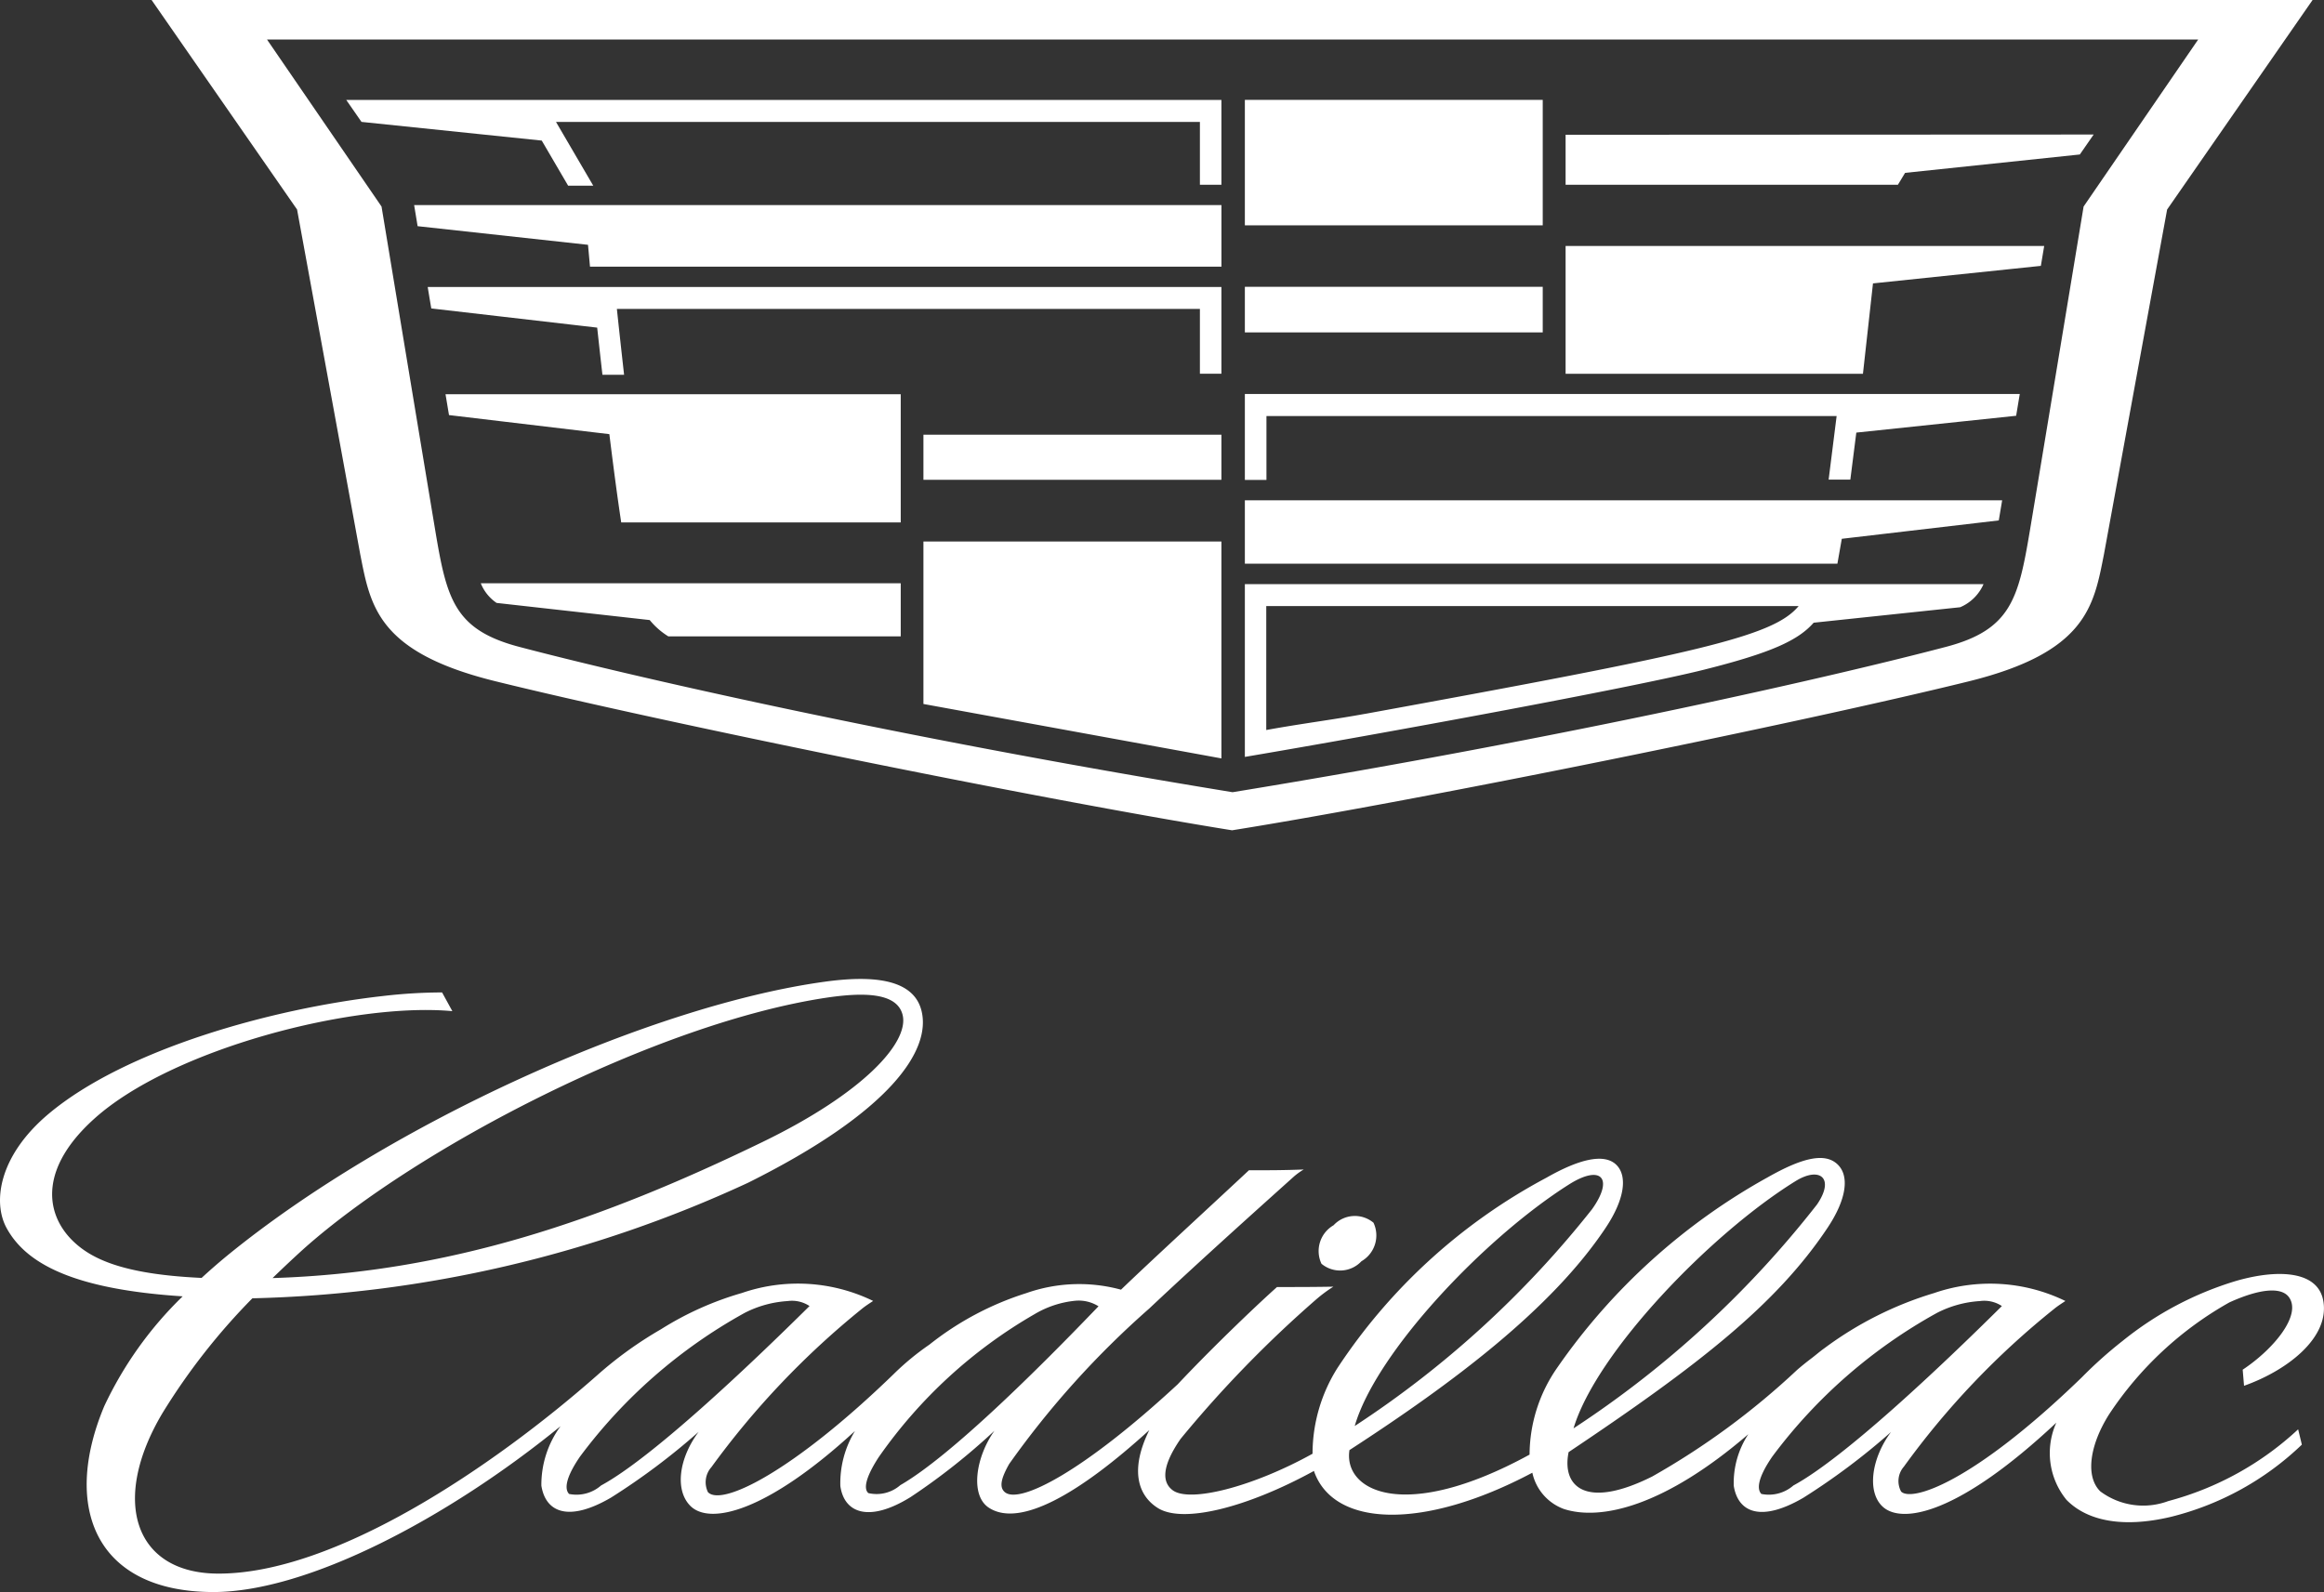
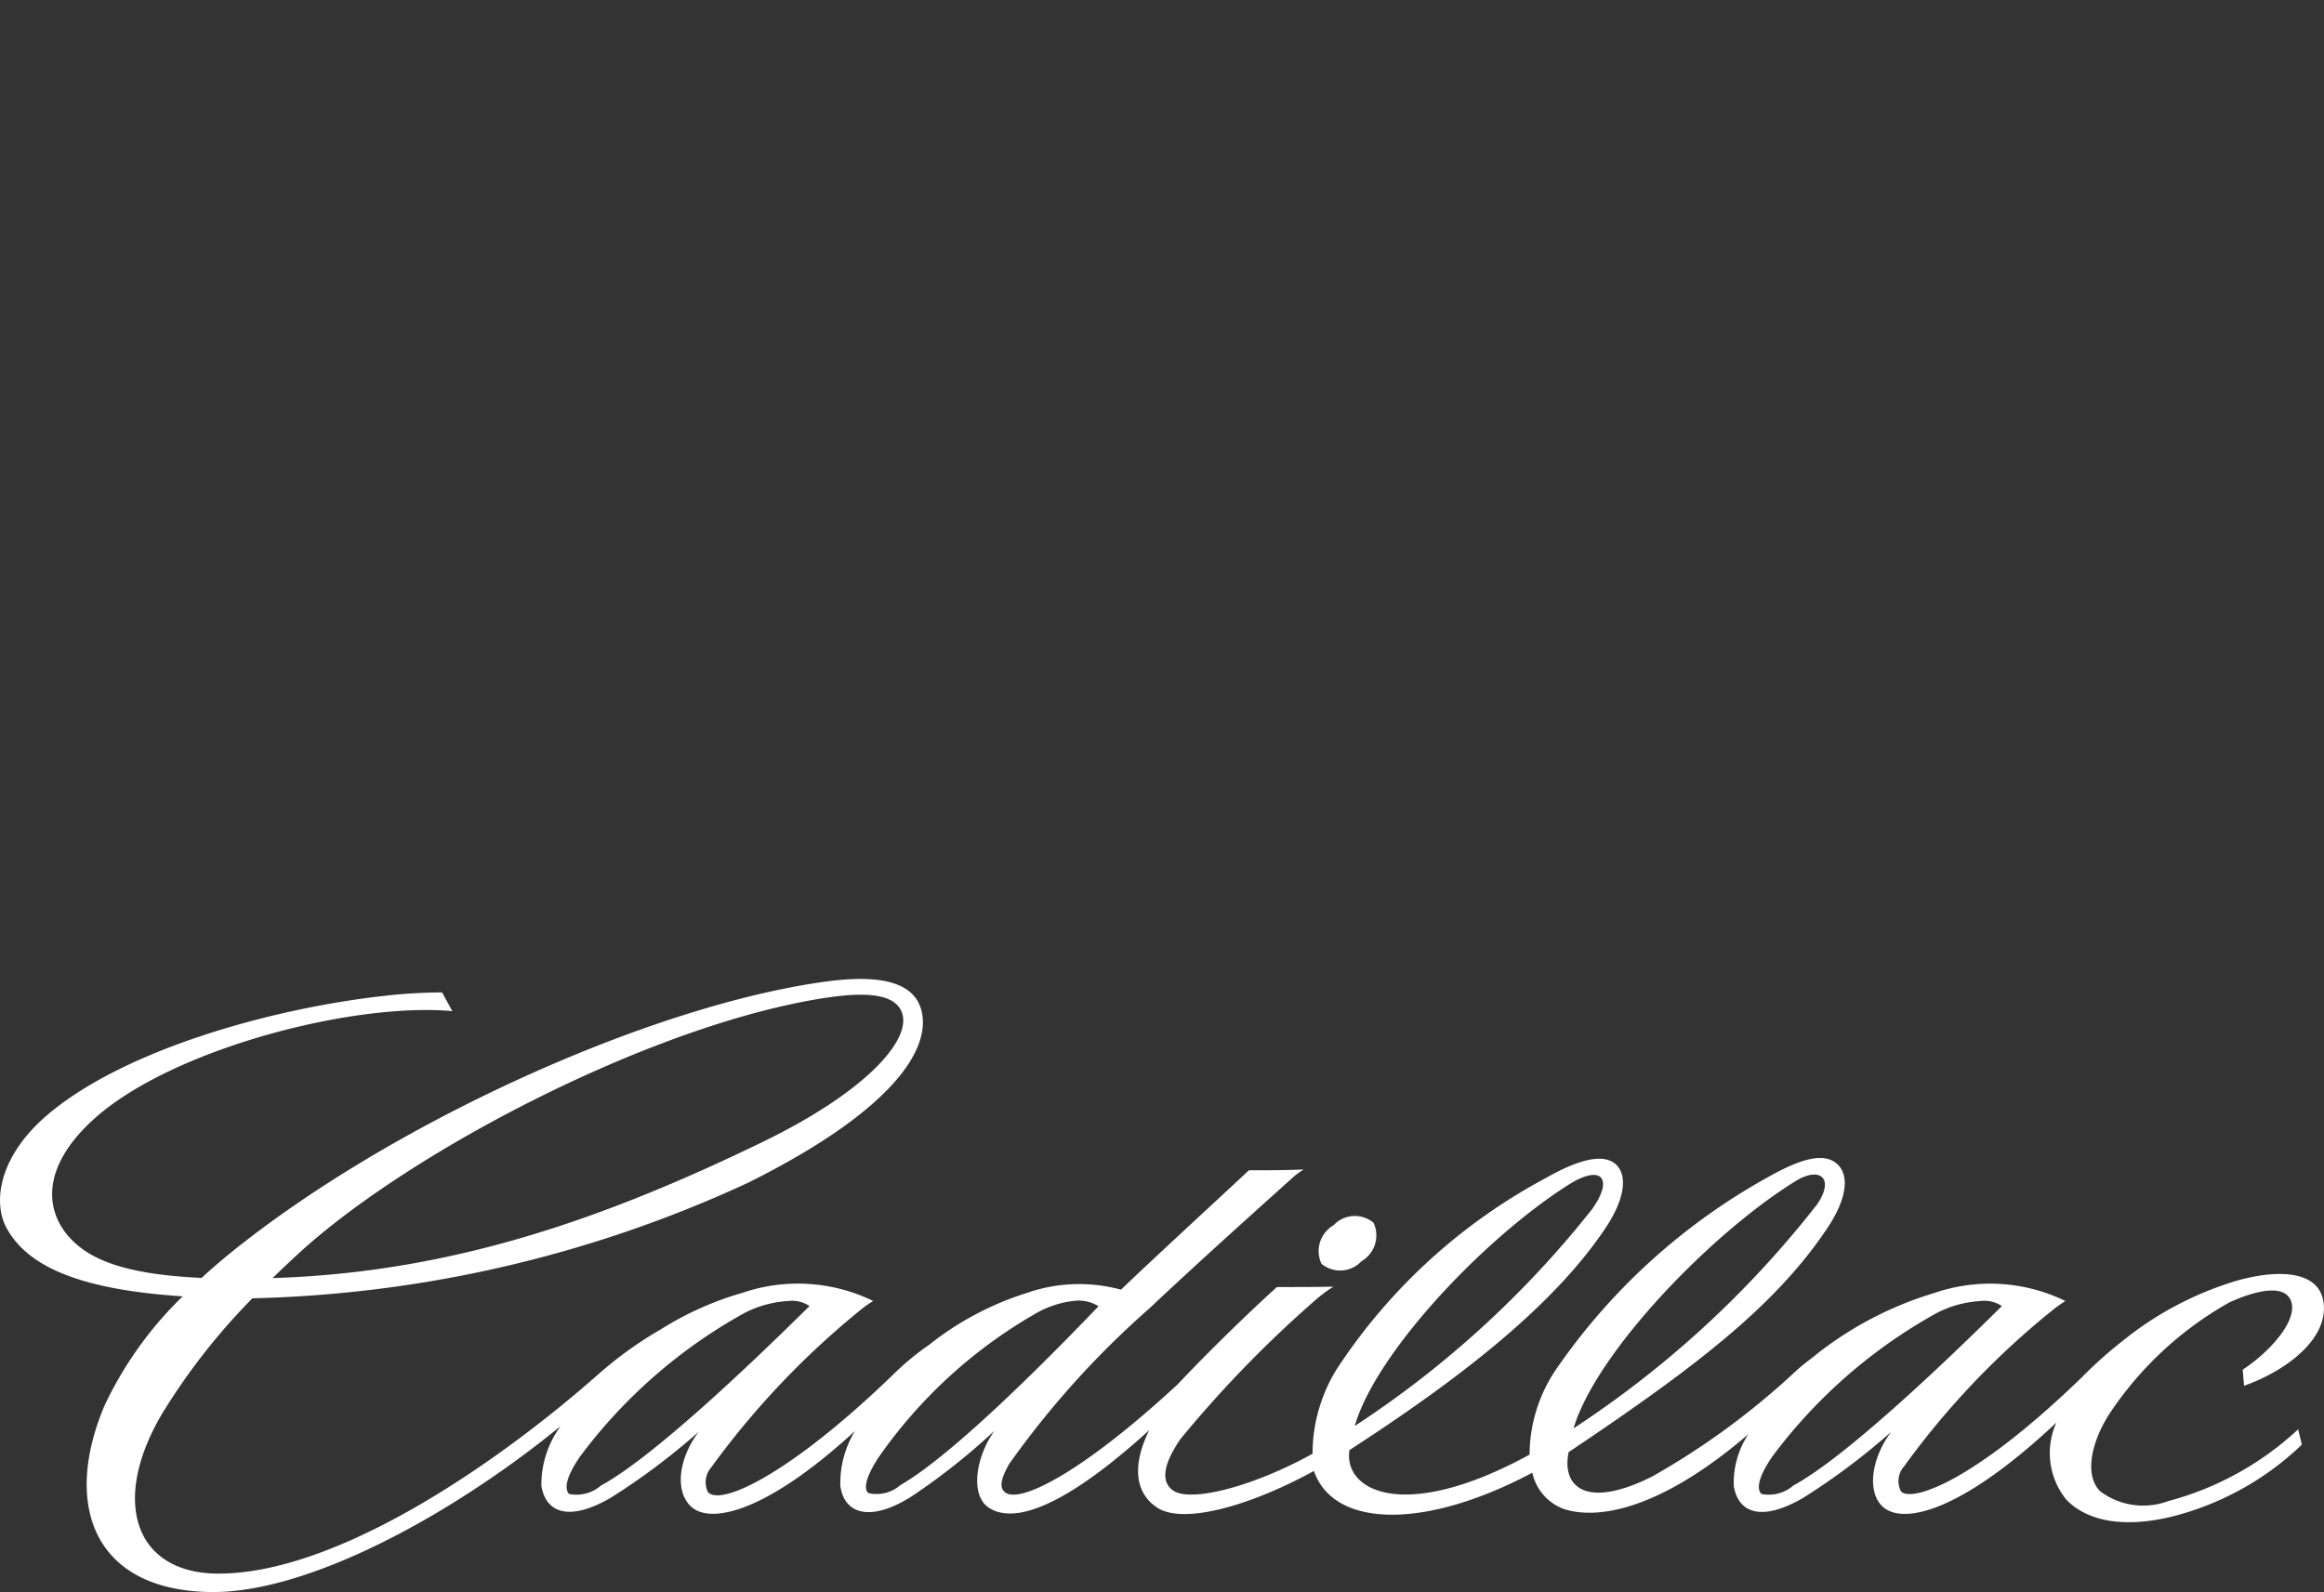
<svg xmlns="http://www.w3.org/2000/svg" id="Layer_1" data-name="Layer 1" viewBox="0 0 84.058 57.6">
  <rect x="0" y="0" width="84.058" height="57.6" fill="#333333" stroke="none" />
  <defs>
    <style>
      .cls-1 {
        fill: #fff;
      }
    </style>
  </defs>
  <title>a897419f-35d5-465f-acf0-f2ceeab79273</title>
  <g>
    <path class="cls-1" d="M49.242,45.631a1.053,1.053,0,0,1-1.445.09,1.078,1.078,0,0,1,.438-1.393,1.051,1.051,0,0,1,1.444-.091A1.08,1.08,0,0,1,49.242,45.631Zm-9.509,1.629a1.343,1.343,0,0,0-.848-0.2,3.553,3.553,0,0,0-1.454.478,17.562,17.562,0,0,0-5.648,5.18c-0.527.81-.527,1.17-0.375,1.3a1.307,1.307,0,0,0,1.157-.288C34.381,52.685,37.579,49.506,39.733,47.259ZM29.28,47.251a1.146,1.146,0,0,0-.792-0.18,3.928,3.928,0,0,0-1.551.426,18.681,18.681,0,0,0-5.958,5.2c-0.549.8-.554,1.193-0.395,1.352a1.35,1.35,0,0,0,1.156-.306C23.579,52.747,27.068,49.441,29.28,47.251ZM49,51.591a36.174,36.174,0,0,0,8.582-7.841c0.8-1.122.335-1.633-.829-0.9C53.683,44.792,49.766,48.936,49,51.591Zm23.406-4.34a1.152,1.152,0,0,0-.794-0.18,3.913,3.913,0,0,0-1.549.426,18.682,18.682,0,0,0-5.96,5.2c-0.549.8-.554,1.193-0.394,1.352a1.352,1.352,0,0,0,1.157-.306C66.707,52.747,70.2,49.441,72.408,47.251Zm10.717,4.46,0.134,0.554a10.471,10.471,0,0,1-4.742,2.614c-1.732.409-3.021,0.148-3.769-.614a2.676,2.676,0,0,1-.37-2.794c-3.541,3.322-5.569,3.664-6.266,3.051-0.6-.531-0.422-1.766.288-2.714a24.442,24.442,0,0,1-3.173,2.38c-1.523.888-2.361,0.541-2.516-.434a3.213,3.213,0,0,1,.527-1.866c-3.029,2.607-5.325,3.136-6.664,2.708a1.8,1.8,0,0,1-1.148-1.315c-3.956,2.1-7.2,1.97-7.9-.064-2.407,1.319-4.735,1.915-5.646,1.341-0.71-.446-1.026-1.363-0.309-2.818-2.484,2.264-4.667,3.545-5.8,2.809-0.693-.449-0.475-1.841.2-2.786a23.433,23.433,0,0,1-3.035,2.4c-1.5.929-2.4,0.582-2.539-.4a3.628,3.628,0,0,1,.529-1.992c-3.173,2.92-5.241,3.413-5.949,2.715-0.574-.566-0.424-1.724.294-2.683a24.414,24.414,0,0,1-3.172,2.38c-1.524.888-2.361,0.541-2.516-.434a3.587,3.587,0,0,1,.694-2.151c-4.069,3.318-9.144,6-12.562,6-4.257-.007-5.477-3.062-3.943-6.723A13.549,13.549,0,0,1,6.607,46.9c-3.864-.251-5.649-1.14-6.374-2.481-0.5-.927-0.283-2.61,1.542-4.135,2.77-2.316,8.032-3.794,12.072-4.249a18.622,18.622,0,0,1,2.143-.13l0.371,0.677c-3.578-.331-10.162,1.37-12.96,3.9-1.924,1.736-1.791,3.335-.844,4.334C3.237,45.525,4.39,46.1,7.292,46.233q0.458-.422.946-0.823c5.833-4.756,15.251-9.015,21.58-9.891,1.654-.23,3.193-0.141,3.505,1.022,0.385,1.437-1.1,3.677-6.269,6.251A45.113,45.113,0,0,1,9.128,46.971a23.2,23.2,0,0,0-3.245,4.142c-1.9,3.184-1.018,5.807,2,5.818,4.216,0.015,9.943-3.85,13.719-7.178a14.019,14.019,0,0,1,2.3-1.659,11.4,11.4,0,0,1,2.935-1.316,6.218,6.218,0,0,1,4.744.288c-0.089.061-.271,0.174-0.409,0.288a30.125,30.125,0,0,0-5.439,5.723,0.822,0.822,0,0,0-.127.907c0.5,0.53,3.092-.756,6.72-4.274a9.528,9.528,0,0,1,1.288-1.062,10.889,10.889,0,0,1,3.506-1.864,5.753,5.753,0,0,1,3.426-.125c1.138-1.095,3.148-2.937,4.627-4.32,0.72,0,1.245,0,1.981-.028a2.422,2.422,0,0,0-.354.255c-1.1.989-3.348,3-5.229,4.772A32.461,32.461,0,0,0,36.5,52.967c-0.281.5-.376,0.838-0.15,1.021,0.537,0.434,2.841-.751,6.247-3.906,1.381-1.467,3.006-3,3.592-3.519,0.7,0,1.3,0,2.038-.013a5.174,5.174,0,0,0-.629.468A42.236,42.236,0,0,0,42.7,52.059c-0.759,1.1-.613,1.614-0.283,1.857,0.62,0.458,2.9-.125,5.057-1.322a5.815,5.815,0,0,1,.9-3.1A20.682,20.682,0,0,1,55.93,42.61c1.179-.673,2.086-0.894,2.525-0.475,0.417,0.4.314,1.245-.375,2.28-1.957,2.939-5.506,5.605-9.271,8.048-0.227,1.471,1.968,2.65,6.515.163a5.527,5.527,0,0,1,1-3.144,22.548,22.548,0,0,1,7.621-6.893c1.182-.669,2.049-0.922,2.524-0.458,0.428,0.416.324,1.249-.364,2.284-1.845,2.77-4.646,4.96-9.369,8.121-0.255,1.249.619,2.086,3.026,0.881A27.2,27.2,0,0,0,65,49.562c0.165-.143.348-0.29,0.511-0.413s0.317-.26.473-0.369a12.821,12.821,0,0,1,3.976-2,6.217,6.217,0,0,1,4.744.288c-0.089.061-.271,0.174-0.409,0.288a29.286,29.286,0,0,0-5.433,5.706,0.793,0.793,0,0,0-.1.9c0.376,0.379,2.58-.3,6.536-4.131a15.48,15.48,0,0,1,1.477-1.32,12.049,12.049,0,0,1,4.1-2.168c1.49-.431,2.975-0.385,3.16.735,0.223,1.338-1.334,2.515-2.869,3.058l-0.049-.582c1.139-.759,2.129-1.976,1.678-2.617-0.268-.381-1.039-0.326-2.159.182a12.616,12.616,0,0,0-4.351,4.05c-0.709,1.122-.864,2.254-0.318,2.787a2.594,2.594,0,0,0,2.456.352A11.046,11.046,0,0,0,83.124,51.71ZM9.858,46.239c6.42-.2,11.9-2.1,17.71-4.917,3.66-1.773,5.319-3.608,5.08-4.6-0.2-.825-1.437-0.822-2.754-0.627-6.12.919-14.788,5.409-18.909,9.086C10.593,45.536,10.22,45.888,9.858,46.239Zm47.056,5.437a36.564,36.564,0,0,0,8.807-8.1c0.653-.955.1-1.385-0.773-0.847C61.889,44.62,57.739,48.922,56.914,51.676Z" />
-     <path class="cls-1" d="M44.564,30.039c6.879-1.1,20.609-3.9,26.627-5.384,4.28-1.054,4.537-2.724,4.908-4.6L78.384,7.58,83.645,0H5.483l5.262,7.58,2.284,12.471c0.371,1.88.628,3.55,4.908,4.6C23.955,26.136,37.685,28.934,44.564,30.039ZM79.508,1.429L75.363,7.472c-1.039,6.287-1.744,10.537-1.945,11.737-0.412,2.46-.69,3.575-3.023,4.191C66.6,24.4,56.945,26.641,44.582,28.661,32.22,26.641,22.561,24.4,18.771,23.4c-2.335-.616-2.614-1.73-3.025-4.191-0.2-1.2-.906-5.45-1.946-11.737L9.657,1.429H79.508ZM45.026,3.613H55.8V8.152H45.026V3.613Zm0,6.764H55.8v1.649H45.026V10.377ZM33.4,17.358V15.726H44.178v1.632H33.4Zm0,8.111V19.591H44.178v7.847ZM44.178,3.617V6.685H43.4V4.411H20.11l1.348,2.307H20.549L19.595,5.086l-6.52-.676-0.551-.794H44.178ZM23.5,22.433l-5.538-.62a1.555,1.555,0,0,1-.572-0.71H32.579v1.919l-8.408,0A2.7,2.7,0,0,1,23.5,22.433Zm38.155,1.79c2.412-.606,3.384-1.055,3.944-1.694l5.3-.56a1.608,1.608,0,0,0,.844-0.835H45.026v6.25C49.889,26.561,59.046,24.88,61.657,24.223Zm-12.3,1.606c-1.083.2-2.316,0.355-3.555,0.582V21.927H65.055C64.139,23.029,61.5,23.614,49.362,25.829ZM72.923,15.042l-5.781.609-0.216,1.7H66.141l0.289-2.3H45.807v2.313H45.026v-3.11H73.054ZM72.417,18.1l-0.122.728-5.678.665-0.159.9H45.026V18.1Zm1.4-8.481-6.072.634-0.363,3.27H56.627V8.9h17.31ZM21.34,9.648l-0.072-.791-6.163-.674-0.126-.764h29.2V9.648H21.34Zm-5.87.735H44.178v3.137H43.4V11.176H22.312c0.079,0.744.168,1.554,0.261,2.384H21.79c-0.067-.584-0.13-1.158-0.19-1.707l-6-.694C15.556,10.906,15.513,10.646,15.47,10.383ZM68.906,6.254l-0.26.431H56.627V4.876l19.1-.009-0.5.722ZM22.469,18.9c-0.142-.935-0.287-2.045-0.429-3.193l-5.8-.69c-0.041-.243-0.082-0.493-0.126-0.755H32.579V18.9Z" />
  </g>
</svg>